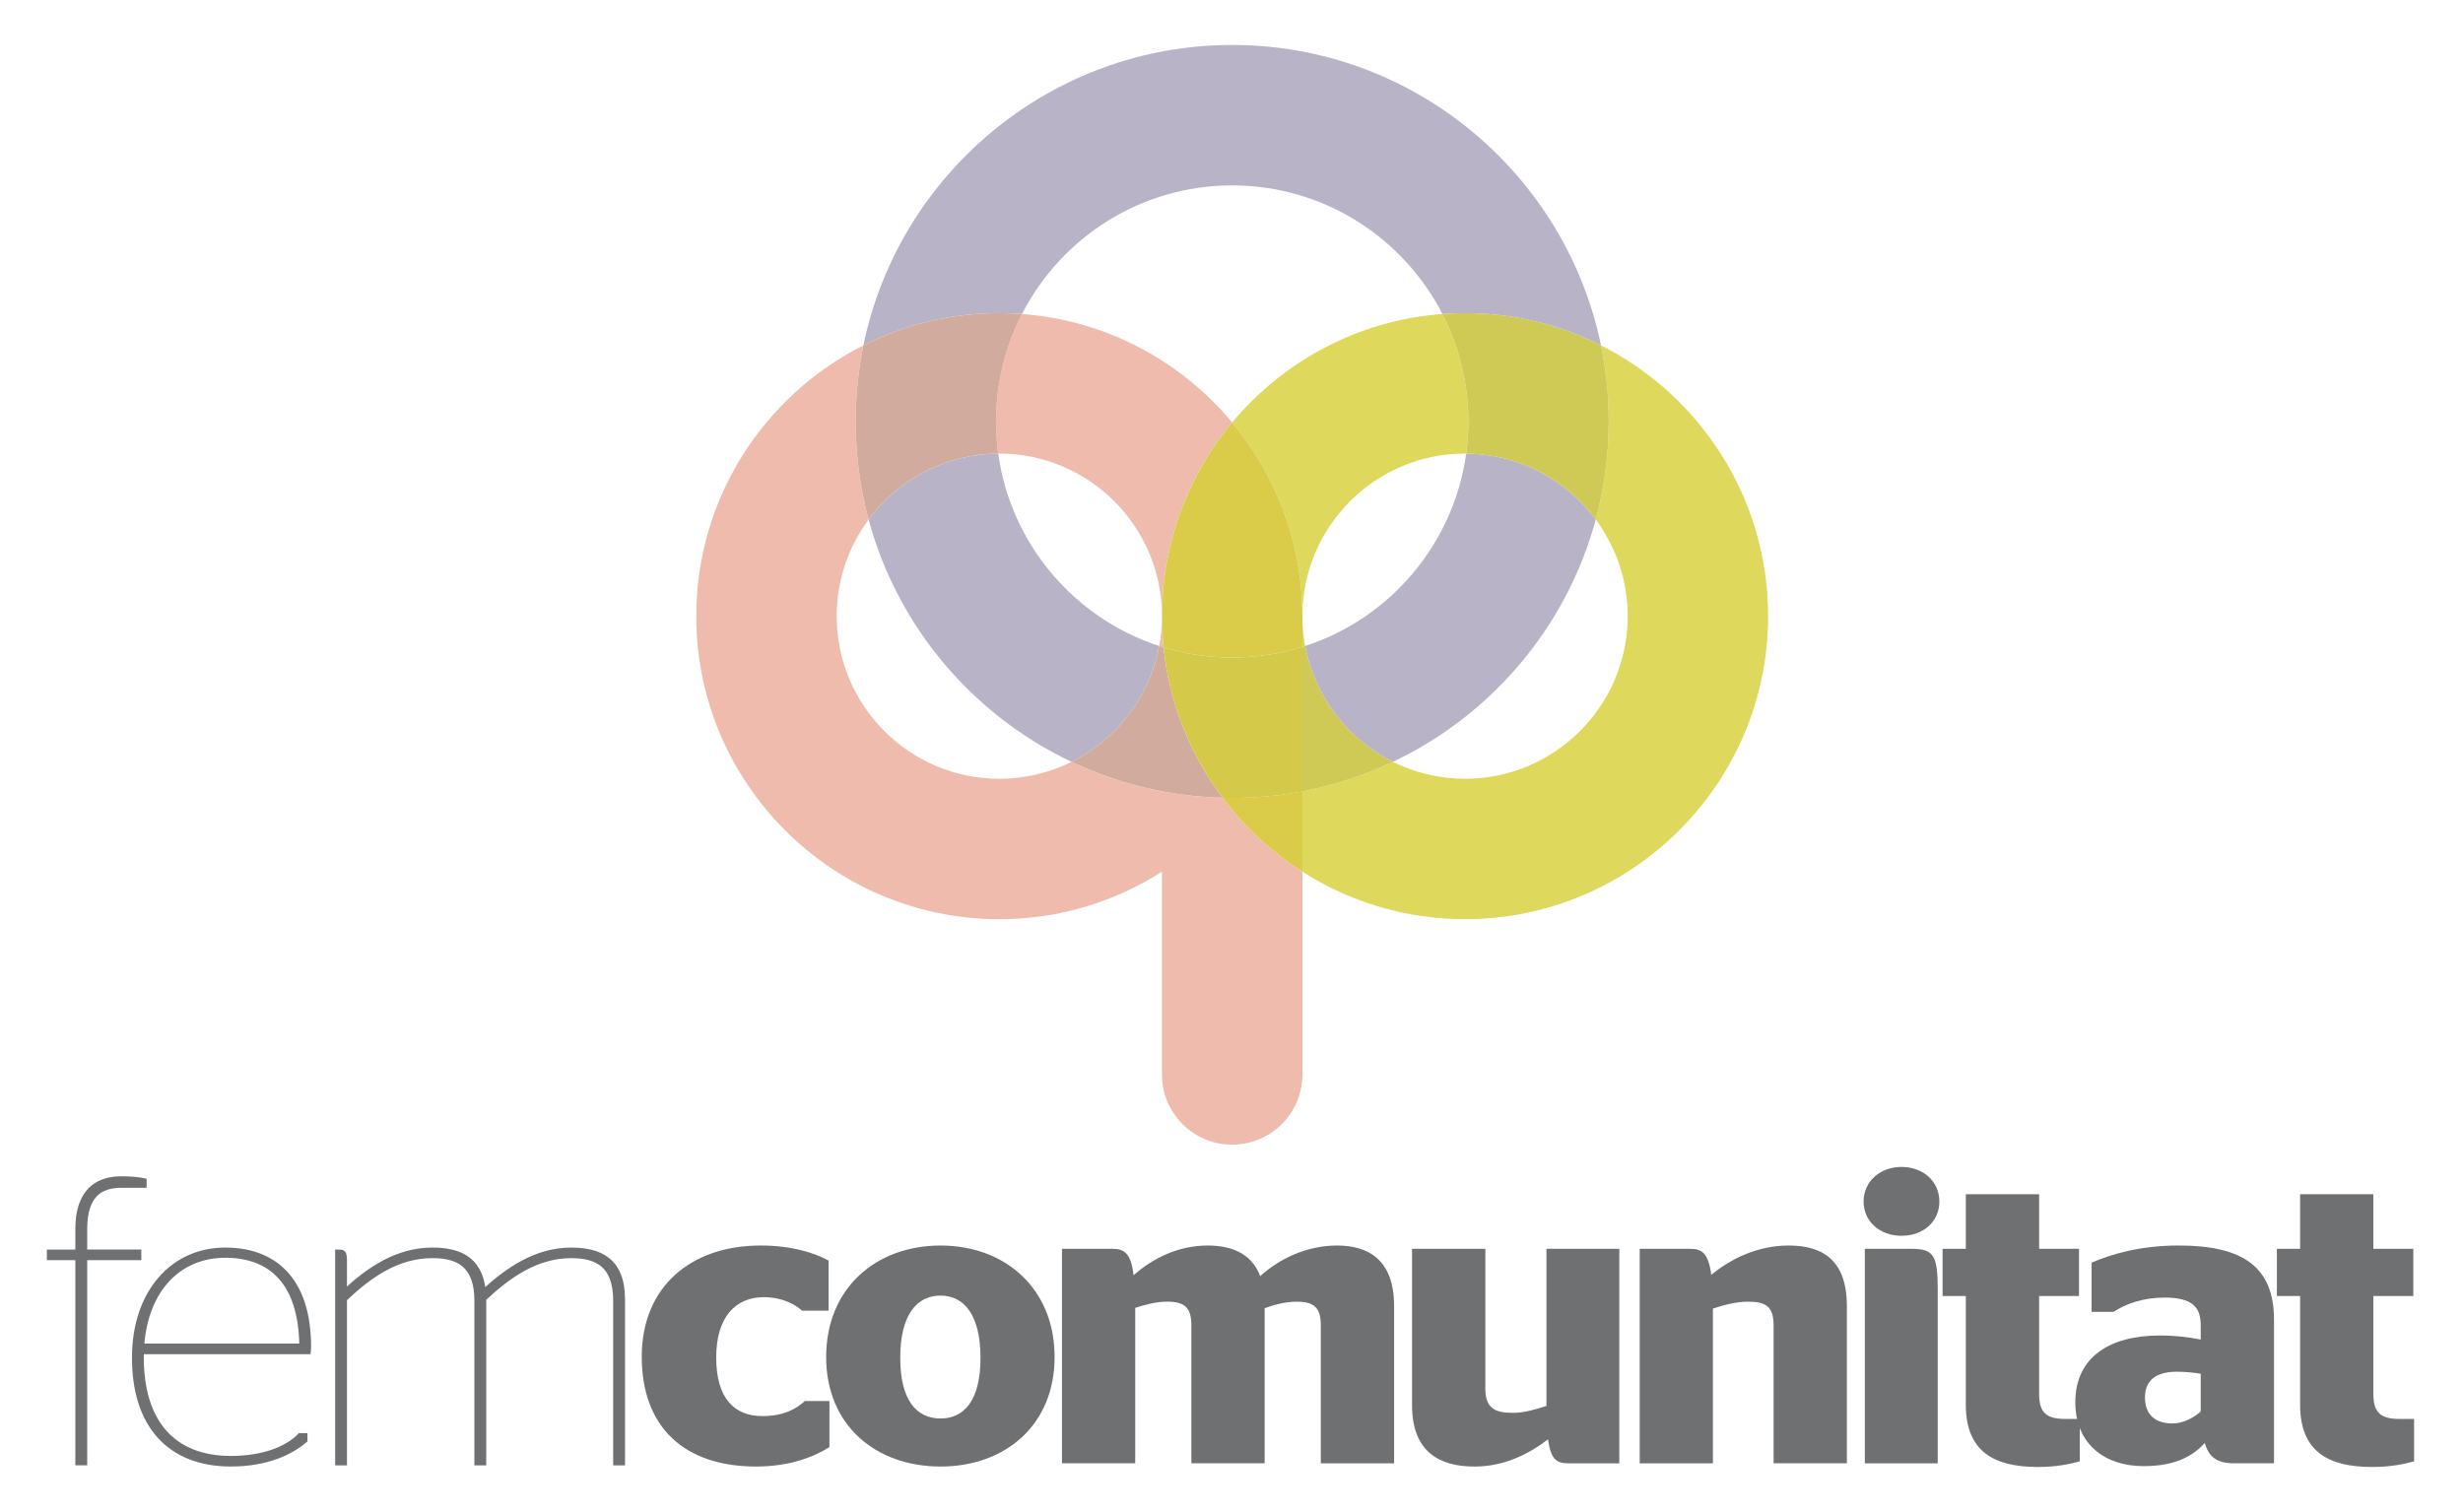
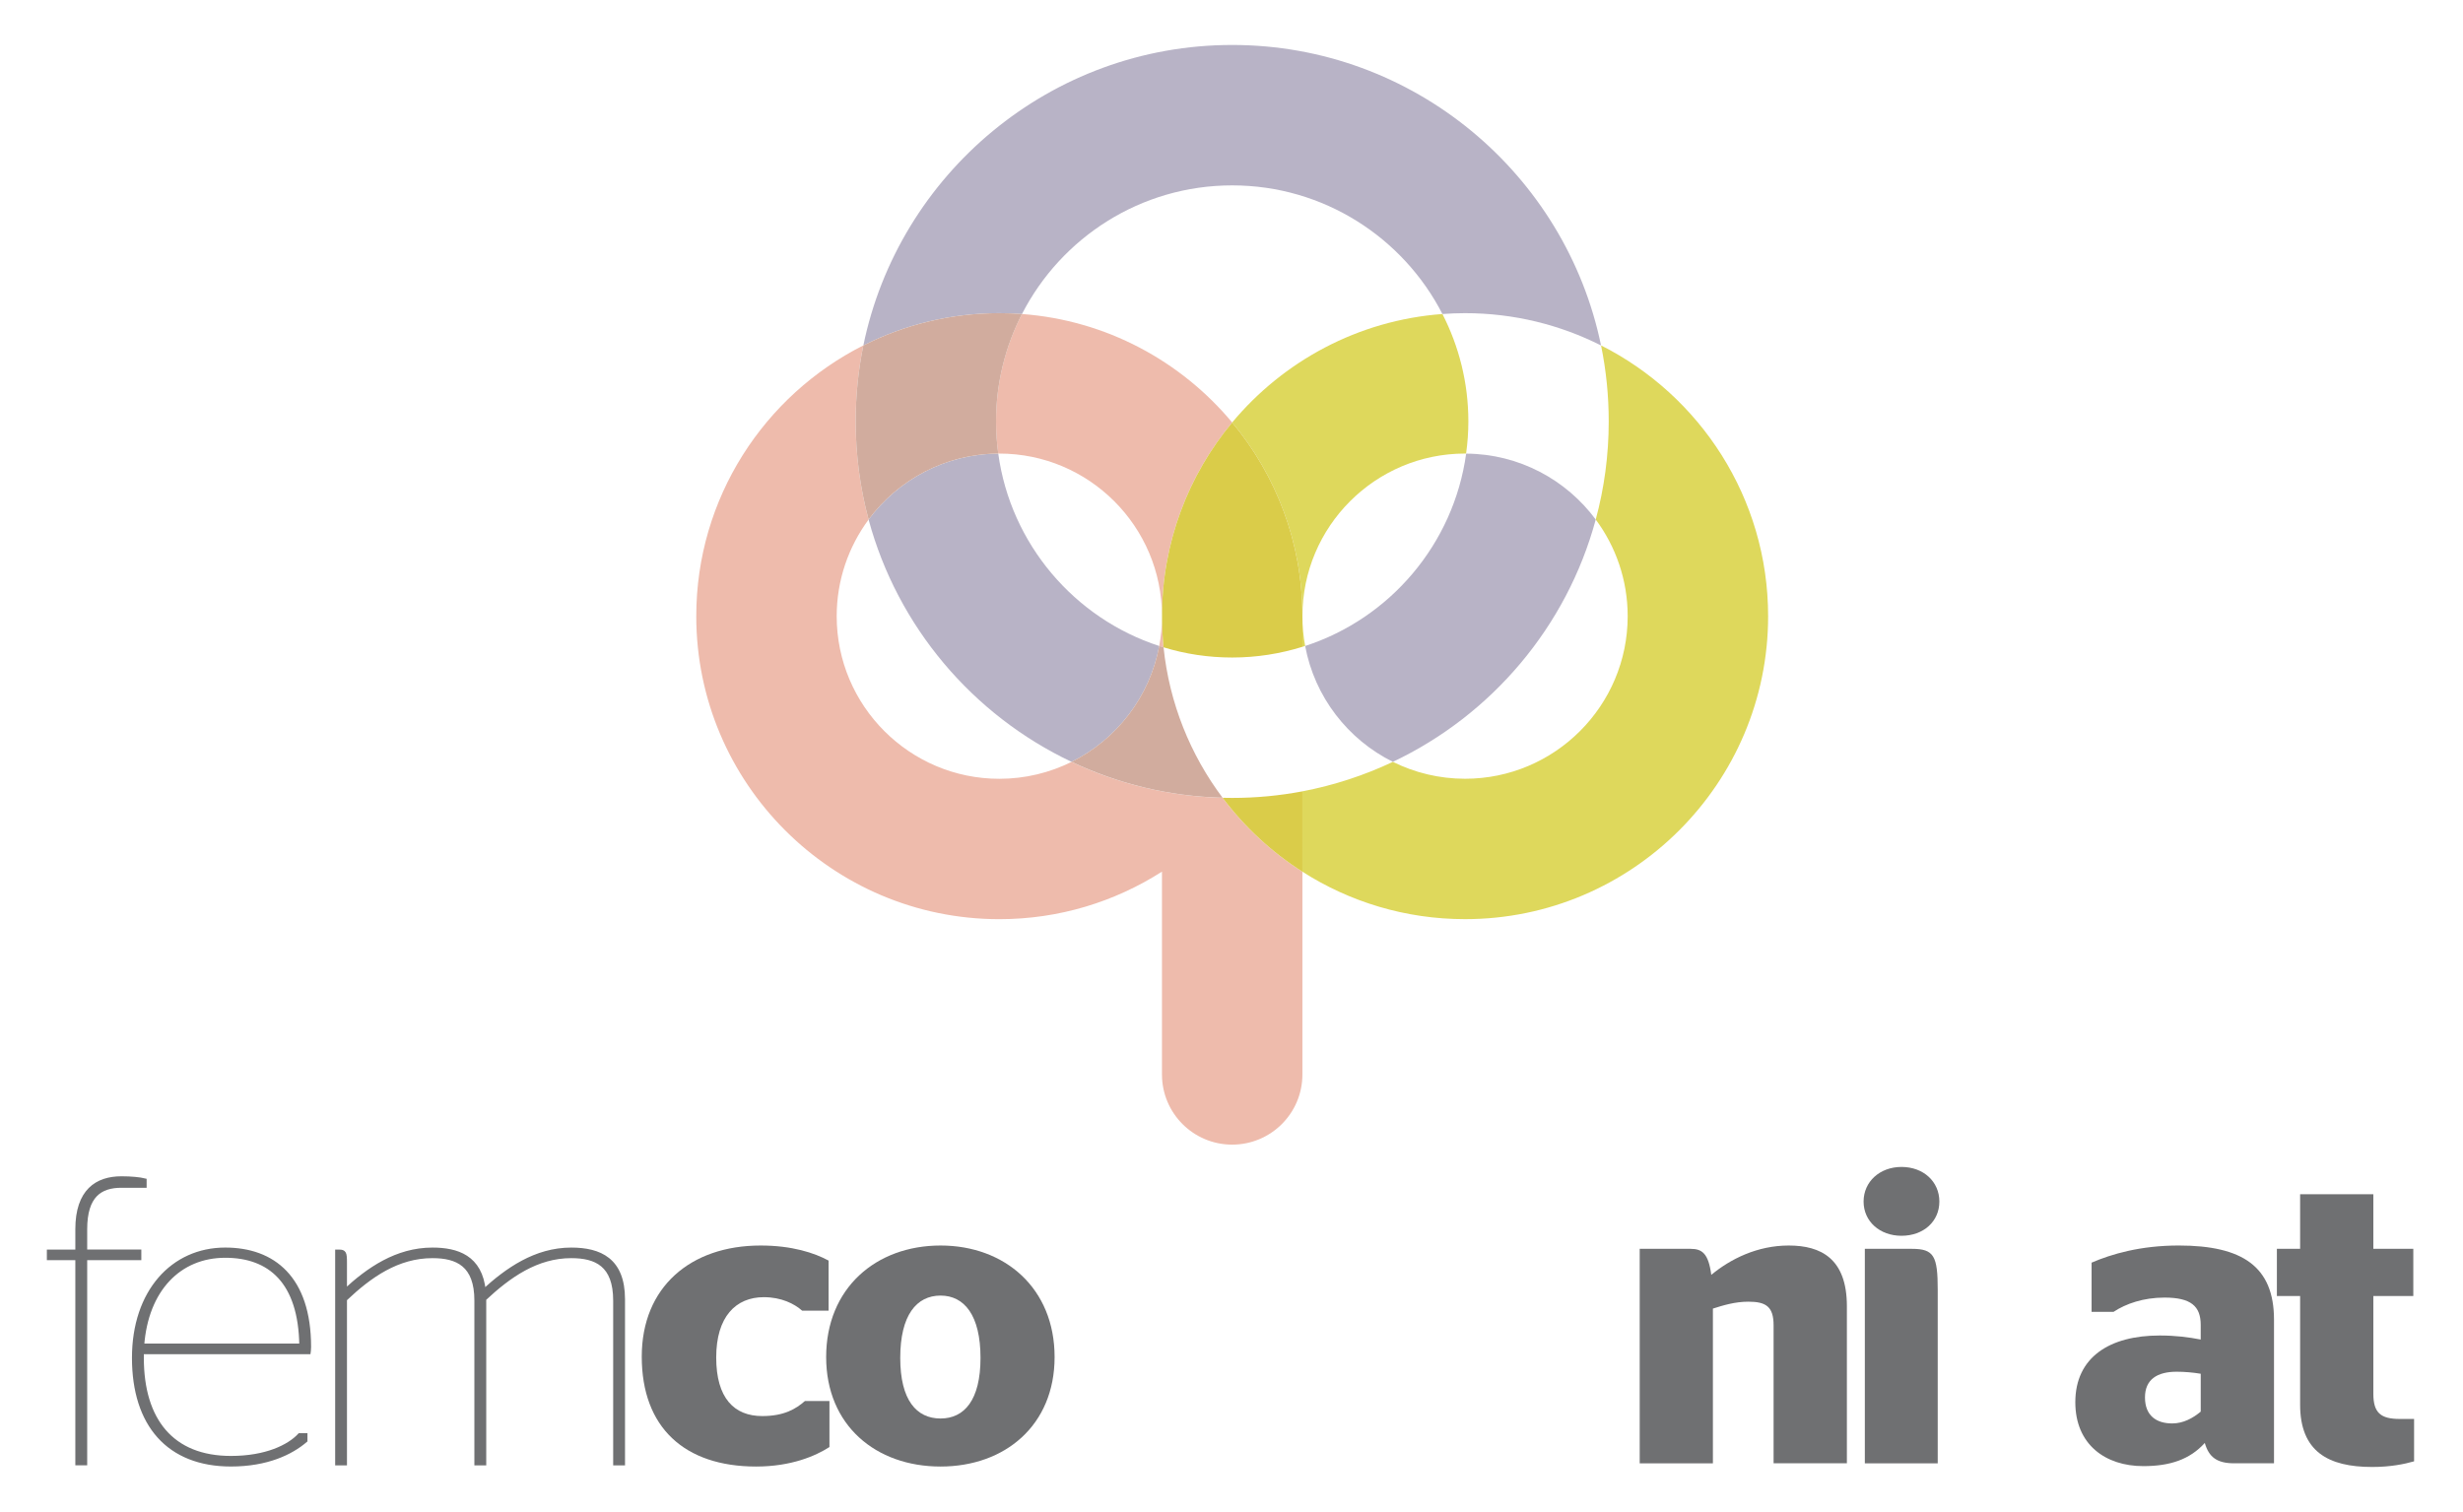
<svg xmlns="http://www.w3.org/2000/svg" version="1.1" id="Capa_1" x="0px" y="0px" width="136px" height="83.5px" viewBox="0 0 136 83.5" enable-background="new 0 0 136 83.5" xml:space="preserve">
  <g>
    <path fill="#6F7072" d="M2.701,69.124h1.572v-1.236c0-2.114,1.081-2.811,2.431-2.811c0.535,0,1.01,0.047,1.279,0.114v0.293H6.704    c-1.168,0-2.003,0.538-2.003,2.403v1.236H7.69v0.36H4.701v11.33H4.273v-11.33H2.701V69.124z" />
    <path fill="none" stroke="#6F7072" stroke-width="0.227" stroke-miterlimit="10" d="M2.701,69.124h1.572v-1.236    c0-2.114,1.081-2.811,2.431-2.811c0.535,0,1.01,0.047,1.279,0.114v0.293H6.704c-1.168,0-2.003,0.538-2.003,2.403v1.236H7.69v0.36    H4.701v11.33H4.273v-11.33H2.701V69.124z" />
    <path fill="#6F7072" d="M7.848,74.316h8.792c-0.047-3.552-1.754-4.966-4.205-4.966C9.896,69.351,8.074,71.219,7.848,74.316     M12.751,80.521c1.953,0,3.212-0.63,3.798-1.259h0.314v0.293c-0.788,0.673-2.112,1.323-4.112,1.323    c-3.441,0-5.351-2.199-5.351-5.886c0-3.643,2.135-5.979,5.035-5.979c2.653,0,4.629,1.572,4.629,5.373c0,0.155-0.02,0.29-0.02,0.29    H7.829v0.316C7.829,78.434,9.488,80.521,12.751,80.521" />
    <path fill="none" stroke="#6F7072" stroke-width="0.227" stroke-miterlimit="10" d="M7.848,74.316h8.792    c-0.047-3.552-1.754-4.966-4.205-4.966C9.896,69.351,8.074,71.219,7.848,74.316z M12.751,80.521c1.953,0,3.212-0.63,3.798-1.259    h0.314v0.293c-0.788,0.673-2.112,1.323-4.112,1.323c-3.441,0-5.351-2.199-5.351-5.886c0-3.643,2.135-5.979,5.035-5.979    c2.653,0,4.629,1.572,4.629,5.373c0,0.155-0.02,0.29-0.02,0.29H7.829v0.316C7.829,78.434,9.488,80.521,12.751,80.521z" />
    <path fill="#6F7072" d="M19.045,71.307c1.282-1.192,2.854-2.293,4.834-2.293c1.347,0,2.65,0.403,2.832,2.293    c1.284-1.172,2.853-2.293,4.833-2.293c1.572,0,2.854,0.562,2.854,2.74v9.061h-0.427v-8.99c0-1.979-1.054-2.454-2.428-2.454    c-1.91,0-3.438,1.081-4.808,2.364v9.08h-0.428v-8.99c0-1.979-1.057-2.454-2.428-2.454c-1.933,0-3.461,1.081-4.834,2.384v9.061    H18.62v-11.69h0.111c0.27,0,0.314,0.067,0.314,0.586V71.307z" />
    <path fill="none" stroke="#6F7072" stroke-width="0.227" stroke-miterlimit="10" d="M19.045,71.307    c1.282-1.192,2.854-2.293,4.834-2.293c1.347,0,2.65,0.403,2.832,2.293c1.284-1.172,2.853-2.293,4.833-2.293    c1.572,0,2.854,0.562,2.854,2.74v9.061h-0.427v-8.99c0-1.979-1.054-2.454-2.428-2.454c-1.91,0-3.438,1.081-4.808,2.364v9.08h-0.428    v-8.99c0-1.979-1.057-2.454-2.428-2.454c-1.933,0-3.461,1.081-4.834,2.384v9.061H18.62v-11.69h0.111    c0.27,0,0.314,0.067,0.314,0.586V71.307z" />
    <path fill="#6F7072" d="M35.436,74.922c0-3.842,2.696-6.135,6.562-6.135c1.73,0,2.966,0.404,3.754,0.832v2.765h-1.461    c-0.428-0.381-1.148-0.744-2.115-0.744c-1.548,0-2.629,1.081-2.629,3.33c0,2.245,0.99,3.236,2.543,3.236    c1.212,0,1.865-0.401,2.356-0.832H45.8v2.542c-0.768,0.495-2.115,1.077-4.047,1.077C37.796,80.993,35.436,78.836,35.436,74.922" />
    <path fill="#6F7072" d="M54.141,74.993c0-2.36-0.899-3.441-2.206-3.441c-1.327,0-2.226,1.081-2.226,3.441    c0,2.337,0.899,3.347,2.226,3.347C53.242,78.34,54.141,77.33,54.141,74.993 M45.618,74.946c0-3.799,2.745-6.159,6.317-6.159    c3.552,0,6.297,2.36,6.297,6.159c0,3.774-2.745,6.047-6.297,6.047C48.363,80.993,45.618,78.721,45.618,74.946" />
-     <path fill="#6F7072" d="M62.591,70.431c1.035-0.922,2.452-1.644,4.091-1.644c1.307,0,2.428,0.429,2.903,1.688    c1.121-1.01,2.63-1.688,4.245-1.688c1.734,0,3.149,0.788,3.149,3.351v8.677h-4.048v-7.619c0-0.99-0.384-1.307-1.326-1.307    c-0.65,0-1.28,0.178-1.774,0.36v8.565h-4.048v-7.619c0-0.99-0.38-1.307-1.322-1.307c-0.654,0-1.26,0.178-1.778,0.341v8.585h-4.044    V68.97h2.805C62.074,68.97,62.458,69.216,62.591,70.431" />
-     <path fill="#6F7072" d="M85.391,77.646V68.97h4.023v11.845h-2.812c-0.63,0-0.967-0.181-1.125-1.326    c-1.077,0.832-2.45,1.505-4.047,1.505c-1.952,0-3.461-0.809-3.461-3.394v-8.63h4.047v7.707c0,1.128,0.562,1.351,1.528,1.351    C84.175,78.027,84.849,77.822,85.391,77.646" />
    <path fill="#6F7072" d="M94.492,70.407c1.062-0.879,2.543-1.62,4.276-1.62c1.775,0,3.212,0.718,3.212,3.351v8.677h-4.047v-7.622    c0-1.035-0.424-1.304-1.393-1.304c-0.742,0-1.395,0.202-1.958,0.381v8.545H90.54V68.97h2.809    C93.977,68.97,94.337,69.216,94.492,70.407" />
    <path fill="#6F7072" d="M102.971,80.814V68.97h2.605c1.217,0,1.42,0.4,1.42,2.269v9.576H102.971z M102.902,66.359    c0-1.102,0.9-1.912,2.092-1.912c1.215,0,2.092,0.811,2.092,1.912s-0.877,1.89-2.092,1.89    C103.803,68.249,102.902,67.461,102.902,66.359" />
-     <path fill="#6F7072" d="M107.264,68.97h1.283v-3.014h4.047v3.014h2.203v2.605h-2.203v5.395c0,1.058,0.404,1.395,1.459,1.395h0.787    v2.34c-0.539,0.154-1.303,0.312-2.316,0.312c-2.424,0-3.977-0.854-3.977-3.44v-6.001h-1.283V68.97z" />
    <path fill="#6F7072" d="M121.518,77.96v-2.091c-0.404-0.068-0.877-0.112-1.326-0.112c-1.078,0-1.752,0.425-1.752,1.418    c0,1.01,0.631,1.438,1.506,1.438C120.551,78.613,121.09,78.32,121.518,77.96 M121.742,79.69c-0.83,0.919-1.932,1.28-3.393,1.28    c-2.092,0-3.756-1.189-3.756-3.529c0-2.495,1.91-3.685,4.654-3.685c0.898,0,1.596,0.092,2.27,0.223v-0.808    c0-1.034-0.539-1.509-2-1.509c-1.168,0-2.135,0.34-2.812,0.787h-1.213v-2.717c1.102-0.475,2.699-0.946,4.812-0.946    c3.529,0,5.26,1.172,5.26,4.095v7.933h-2.203C122.416,80.814,121.969,80.475,121.742,79.69" />
    <path fill="#6F7072" d="M125.723,68.97h1.283v-3.014h4.043v3.014h2.207v2.605h-2.207v5.395c0,1.058,0.406,1.395,1.461,1.395h0.789    v2.34c-0.539,0.154-1.303,0.312-2.316,0.312c-2.428,0-3.977-0.854-3.977-3.44v-6.001h-1.283V68.97z" />
    <path fill="#B8B3C6" d="M68.037,2.483c-10.027,0-18.419,7.135-20.365,16.596c2.26-1.145,4.809-1.784,7.51-1.784    c0.421,0,0.835,0.018,1.249,0.047c2.161-4.216,6.552-7.104,11.606-7.104c5.054,0,9.448,2.889,11.61,7.104    c0.411-0.029,0.828-0.047,1.249-0.047c2.696,0,5.249,0.643,7.509,1.784C86.455,9.618,78.065,2.483,68.037,2.483 M80.957,25.053    c-0.687,4.993-4.21,9.102-8.89,10.623c0.522,2.809,2.357,5.166,4.843,6.398c5.447-2.579,9.605-7.462,11.202-13.381    C86.489,26.501,83.885,25.07,80.957,25.053 M55.121,25.053c-2.931,0.018-5.533,1.448-7.16,3.641    c1.6,5.919,5.755,10.802,11.207,13.381c2.485-1.232,4.32-3.59,4.842-6.398C59.329,34.154,55.804,30.046,55.121,25.053" />
    <path fill="#EEBBAC" d="M56.43,17.342c-0.912,1.778-1.432,3.799-1.432,5.934c0,0.603,0.044,1.195,0.122,1.774h0.061    c4.95,0,8.98,4.026,8.98,8.98c0,0.562-0.051,1.114-0.152,1.646l0.239,0.074c-0.058-0.565-0.087-1.138-0.087-1.72    c0-4.064,1.458-7.795,3.875-10.698C65.214,19.945,61.083,17.686,56.43,17.342 M47.671,19.076    c-5.468,2.758-9.225,8.425-9.225,14.954c0,9.225,7.505,16.734,16.735,16.734c3.307,0,6.384-0.966,8.98-2.626V59.34    c0,2.142,1.736,3.875,3.875,3.875c2.142,0,3.879-1.733,3.879-3.875V48.145c-1.704-1.087-3.199-2.475-4.408-4.084    c-2.977-0.078-5.798-0.777-8.34-1.983c-1.205,0.596-2.556,0.933-3.986,0.933c-4.954,0-8.981-4.03-8.981-8.979    c0-1.997,0.657-3.846,1.761-5.337c-0.464-1.728-0.713-3.546-0.713-5.418C47.248,21.838,47.393,20.434,47.671,19.076" />
    <path fill="#D1AC9E" d="M55.181,17.295c-2.701,0-5.25,0.64-7.51,1.784c-0.278,1.354-0.423,2.759-0.423,4.199    c0,1.869,0.249,3.688,0.713,5.415c1.627-2.192,4.229-3.623,7.16-3.641c-0.078-0.582-0.122-1.175-0.122-1.774    c0-2.138,0.52-4.155,1.432-5.937C56.019,17.312,55.602,17.295,55.181,17.295 M64.009,35.676c-0.521,2.809-2.356,5.166-4.842,6.398    c2.542,1.205,5.363,1.908,8.34,1.983c-1.773-2.364-2.938-5.209-3.259-8.308L64.009,35.676" />
    <path fill="#DED85C" d="M79.647,17.342c-4.657,0.344-8.786,2.604-11.61,5.99c2.421,2.903,3.879,6.634,3.879,10.698v1.692    l0.151-0.047c-0.101-0.531-0.151-1.084-0.151-1.646c0-4.954,4.027-8.98,8.98-8.98h0.057c0.082-0.579,0.126-1.172,0.126-1.774    C81.079,21.141,80.559,19.123,79.647,17.342 M88.405,19.076c0.279,1.357,0.424,2.762,0.424,4.199c0,1.872-0.249,3.69-0.717,5.418    c1.107,1.491,1.764,3.34,1.764,5.337c0,4.949-4.026,8.979-8.979,8.979c-1.432,0-2.784-0.337-3.986-0.933    c-1.565,0.74-3.243,1.293-4.994,1.627v4.44c2.596,1.66,5.678,2.62,8.98,2.62c9.227,0,16.734-7.51,16.734-16.734    C97.63,27.501,93.87,21.834,88.405,19.076" />
-     <path fill="#CFC956" d="M80.896,17.295c-0.421,0-0.838,0.018-1.249,0.047c0.912,1.781,1.432,3.799,1.432,5.937    c0,0.6-0.044,1.192-0.122,1.774c2.929,0.018,5.532,1.444,7.155,3.641c0.468-1.731,0.717-3.546,0.717-5.415    c0-1.44-0.145-2.845-0.424-4.199C86.145,17.938,83.592,17.295,80.896,17.295 M72.067,35.676l-0.151,0.047v7.981    c1.751-0.334,3.425-0.887,4.994-1.63C74.424,40.842,72.589,38.484,72.067,35.676" />
    <path fill="#DACC49" d="M68.037,23.332c-2.417,2.903-3.875,6.634-3.875,10.698c0,0.582,0.029,1.154,0.087,1.72    c1.198,0.368,2.472,0.563,3.788,0.563c1.351,0,2.653-0.21,3.879-0.591V34.03C71.916,29.966,70.458,26.235,68.037,23.332     M71.916,43.704c-1.256,0.238-2.552,0.363-3.879,0.363c-0.175,0-0.354-0.004-0.529-0.007c1.209,1.609,2.704,2.997,4.408,4.084    V43.704z" />
-     <path fill="#D5C949" d="M71.916,35.723c-1.226,0.384-2.528,0.591-3.879,0.591c-1.316,0-2.59-0.195-3.788-0.563    c0.32,3.099,1.485,5.943,3.259,8.308c0.176,0.006,0.354,0.01,0.529,0.01c1.327,0,2.623-0.125,3.879-0.363V35.723z" />
  </g>
</svg>